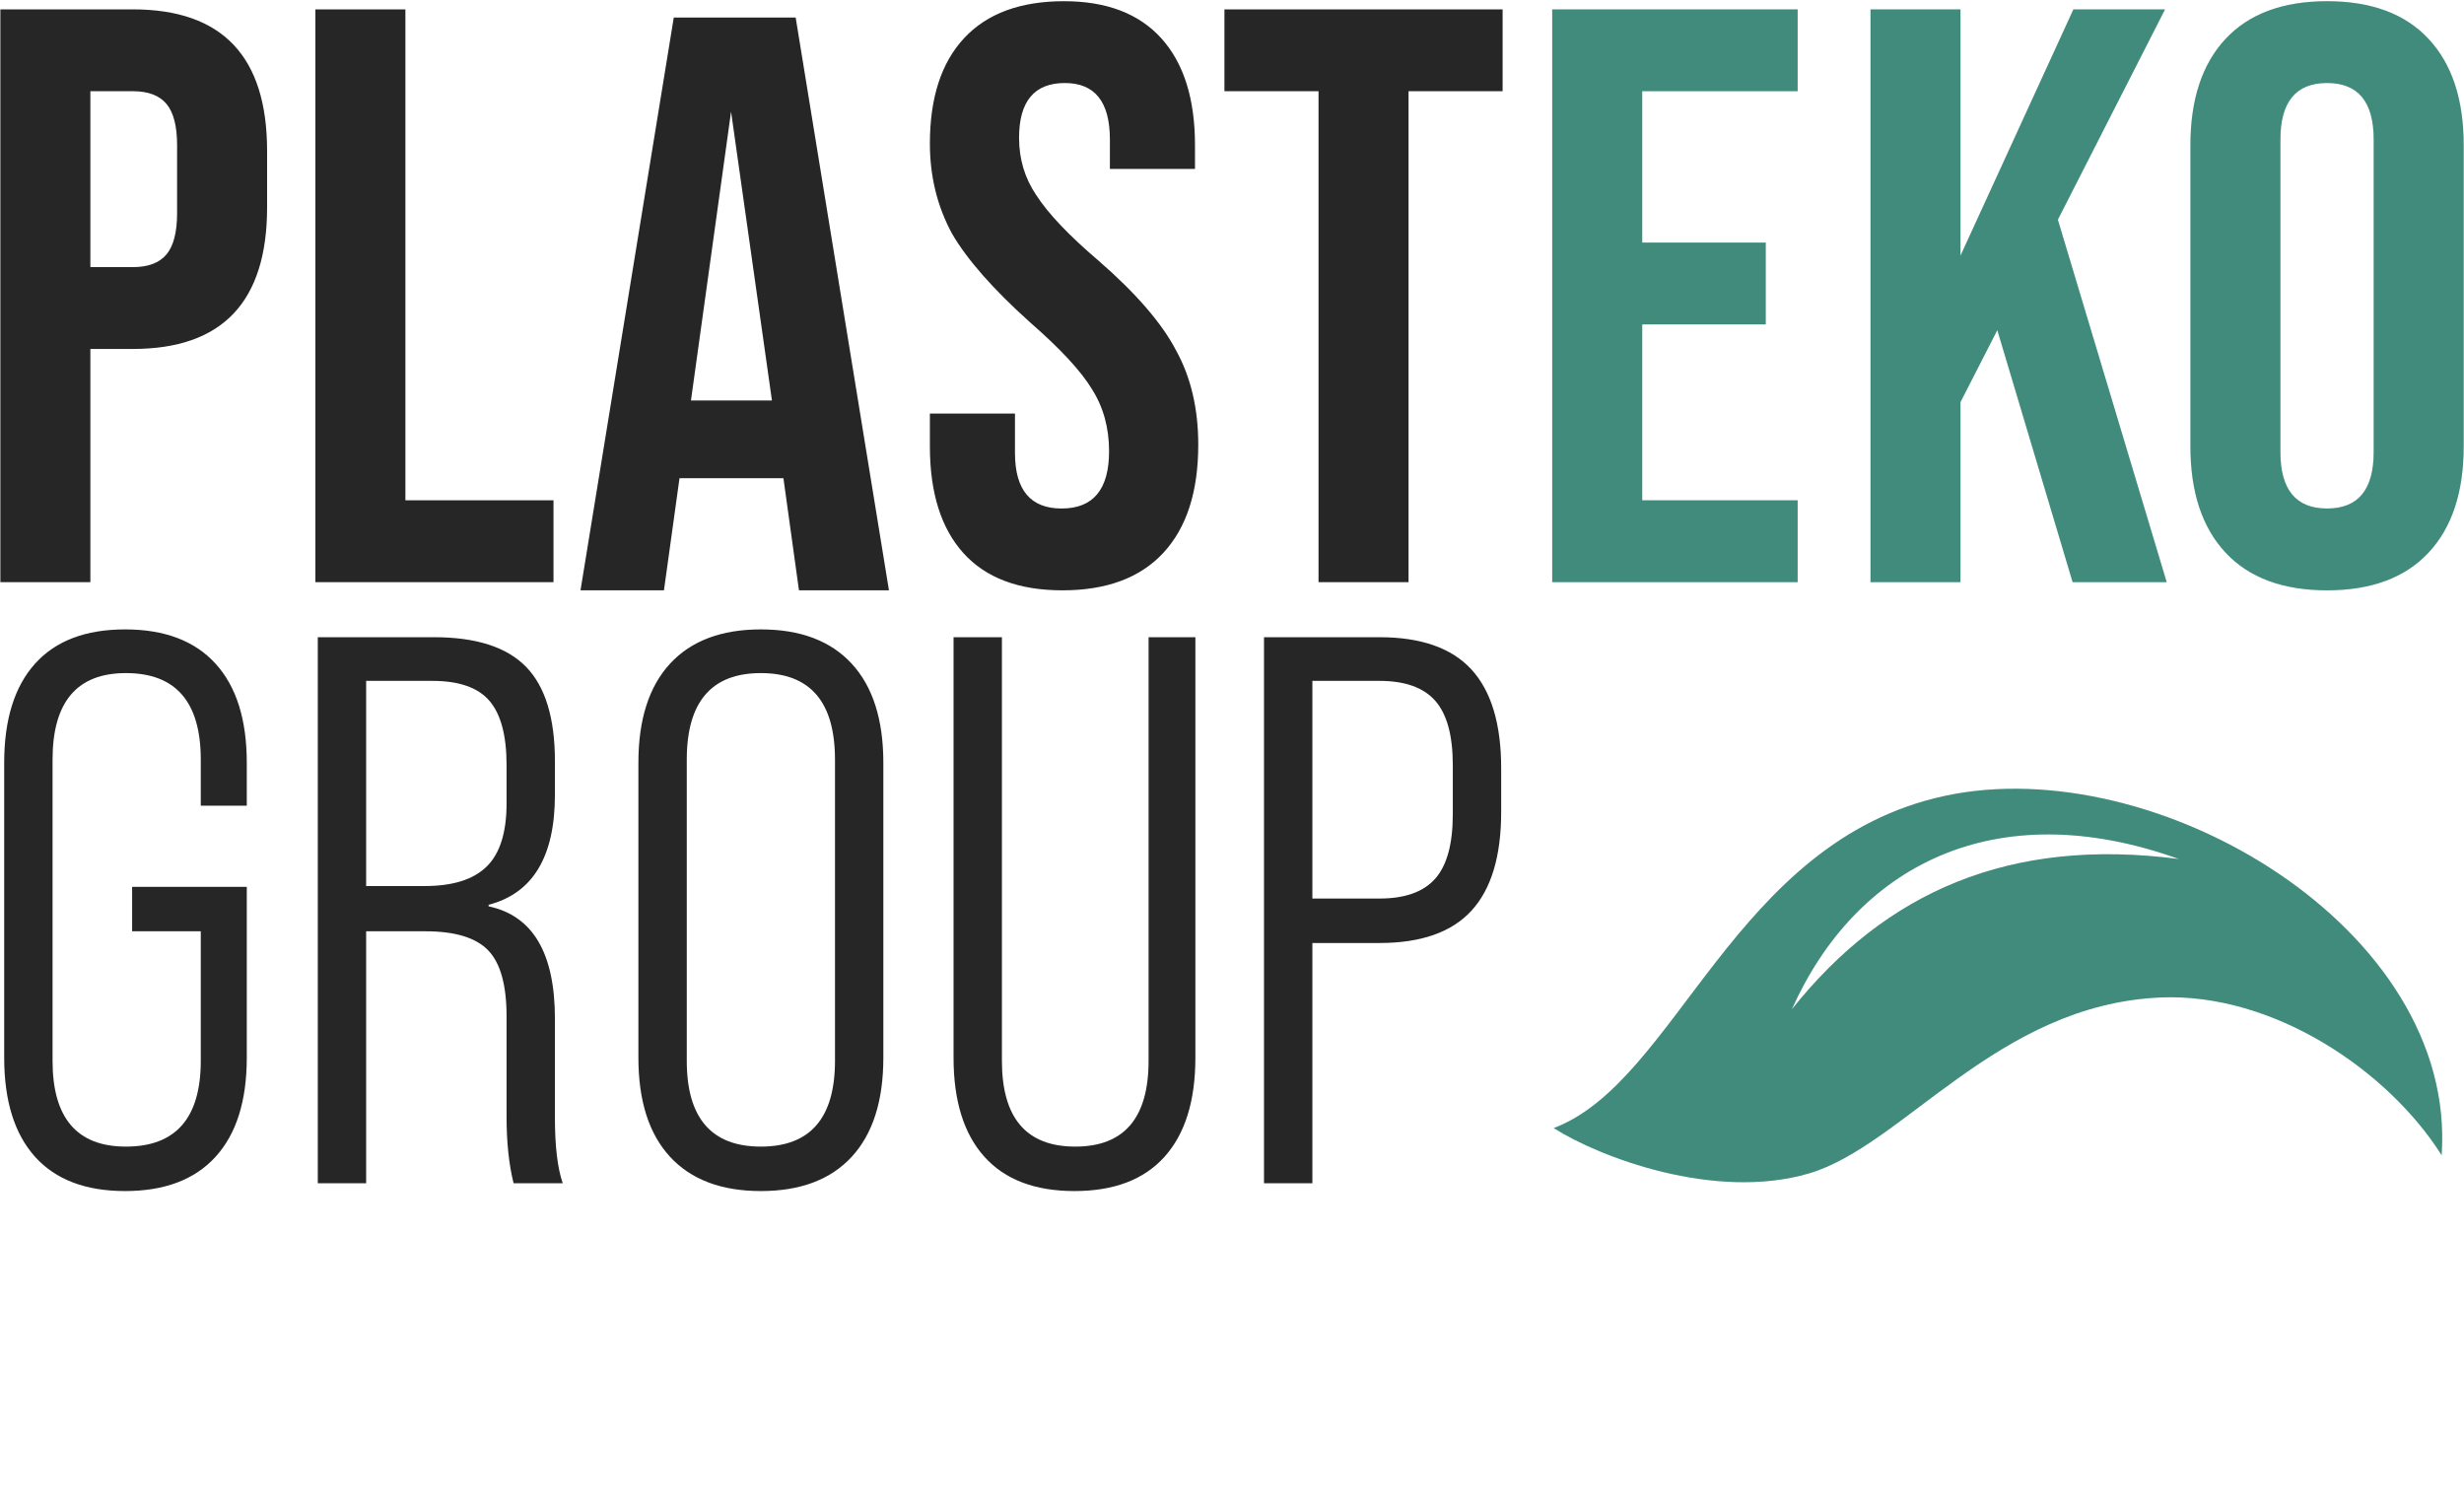
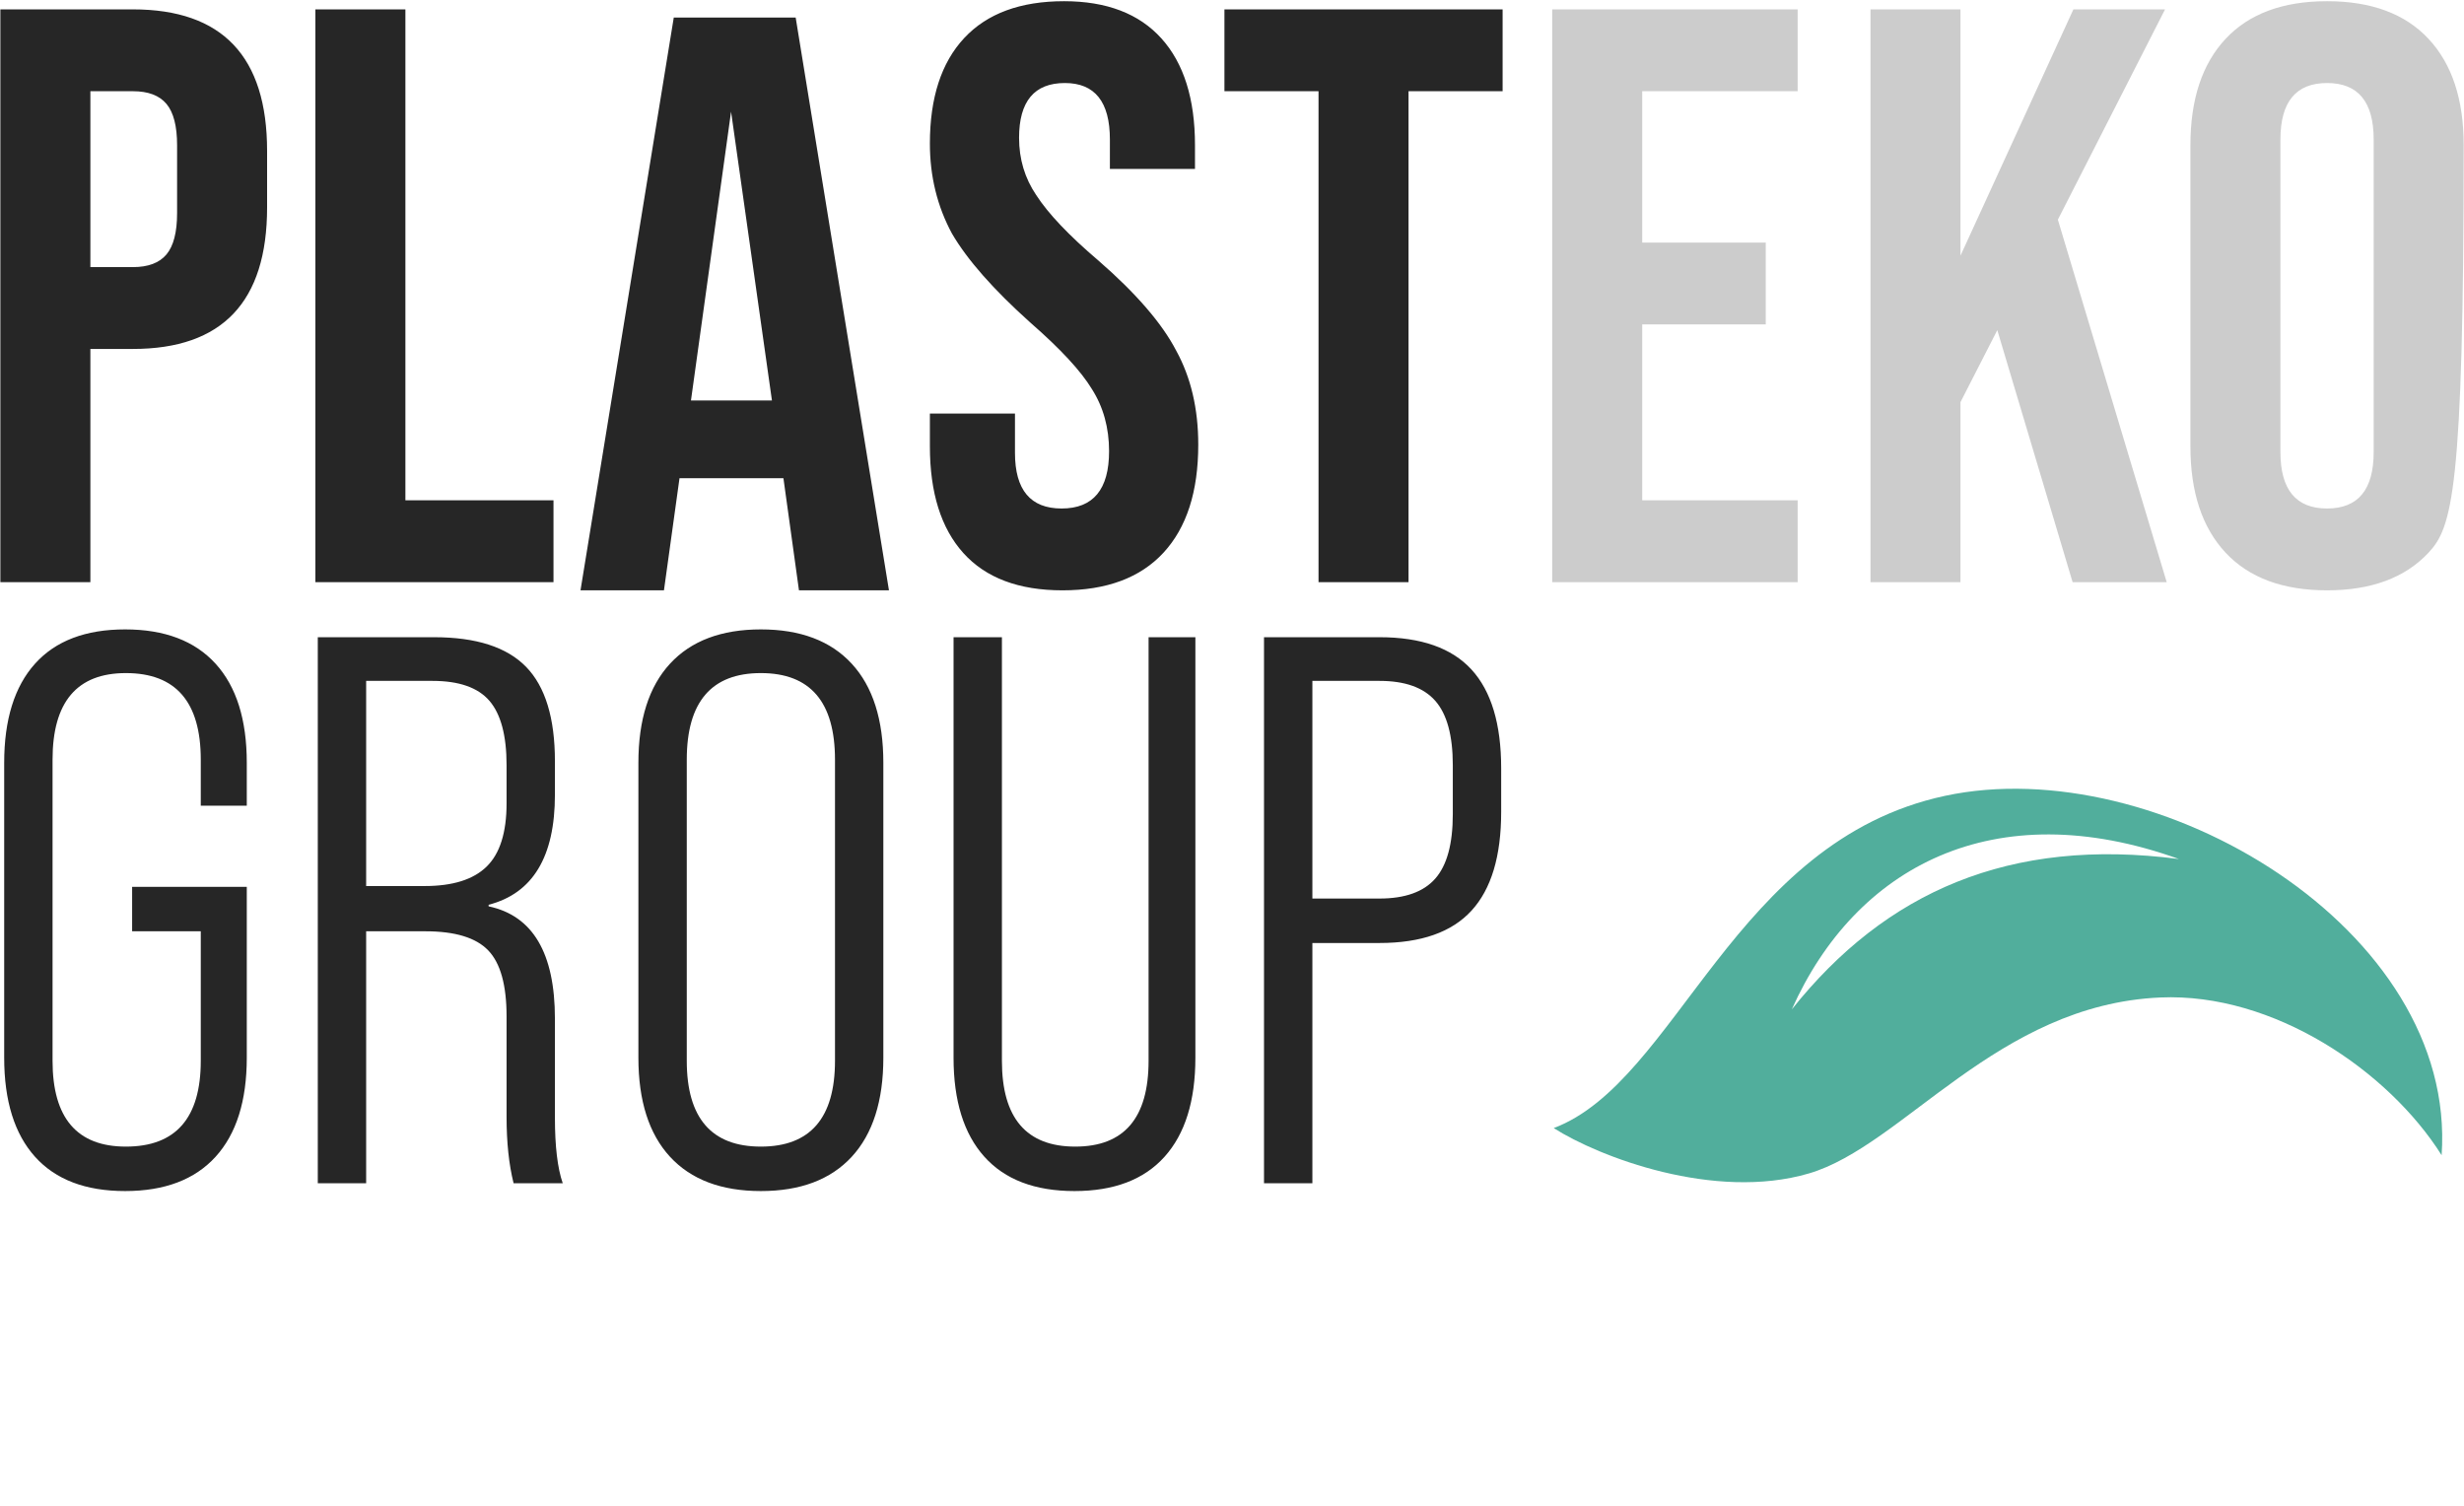
<svg xmlns="http://www.w3.org/2000/svg" width="180" height="110" viewBox="0 0 180 110" fill="none">
-   <path d="M131.323 42.526H113.392V0.685H131.323V6.663H119.967V17.722H128.992V23.698H119.967V36.548H131.323V42.526ZM158.281 42.526H151.408L145.907 24.117L143.217 29.376V42.526H136.644V0.685H143.217V18.678L151.466 0.685H158.161L150.331 16.048L158.281 42.526ZM160.014 32.605V10.608C160.014 7.26 160.871 4.671 162.584 2.838C164.298 1.004 166.769 0.088 169.996 0.088C173.224 0.088 175.694 1.004 177.408 2.838C179.122 4.671 179.977 7.26 179.977 10.608V32.605C179.977 35.953 179.122 38.541 177.408 40.375C175.694 42.208 173.224 43.125 169.996 43.125C166.769 43.125 164.298 42.208 162.584 40.375C160.871 38.541 160.014 35.953 160.014 32.605ZM173.402 33.023V10.19C173.402 7.44 172.267 6.065 169.996 6.065C167.725 6.065 166.589 7.44 166.589 10.19V33.023C166.589 35.773 167.725 37.147 169.996 37.147C172.267 37.147 173.402 35.773 173.402 33.023Z" fill="#51AE9C" />
-   <path d="M131.323 42.526H113.392V0.685H131.323V6.663H119.967V17.722H128.992V23.698H119.967V36.548H131.323V42.526ZM158.281 42.526H151.408L145.907 24.117L143.217 29.376V42.526H136.644V0.685H143.217V18.678L151.466 0.685H158.161L150.331 16.048L158.281 42.526ZM160.014 32.605V10.608C160.014 7.26 160.871 4.671 162.584 2.838C164.298 1.004 166.769 0.088 169.996 0.088C173.224 0.088 175.694 1.004 177.408 2.838C179.122 4.671 179.977 7.26 179.977 10.608V32.605C179.977 35.953 179.122 38.541 177.408 40.375C175.694 42.208 173.224 43.125 169.996 43.125C166.769 43.125 164.298 42.208 162.584 40.375C160.871 38.541 160.014 35.953 160.014 32.605ZM173.402 33.023V10.19C173.402 7.44 172.267 6.065 169.996 6.065C167.725 6.065 166.589 7.44 166.589 10.19V33.023C166.589 35.773 167.725 37.147 169.996 37.147C172.267 37.147 173.402 35.773 173.402 33.023Z" fill="black" fill-opacity="0.2" />
+   <path d="M131.323 42.526H113.392V0.685H131.323V6.663H119.967V17.722H128.992V23.698H119.967V36.548H131.323V42.526ZM158.281 42.526H151.408L145.907 24.117L143.217 29.376V42.526H136.644V0.685H143.217V18.678L151.466 0.685H158.161L150.331 16.048L158.281 42.526ZM160.014 32.605V10.608C160.014 7.26 160.871 4.671 162.584 2.838C164.298 1.004 166.769 0.088 169.996 0.088C173.224 0.088 175.694 1.004 177.408 2.838C179.122 4.671 179.977 7.26 179.977 10.608C179.977 35.953 179.122 38.541 177.408 40.375C175.694 42.208 173.224 43.125 169.996 43.125C166.769 43.125 164.298 42.208 162.584 40.375C160.871 38.541 160.014 35.953 160.014 32.605ZM173.402 33.023V10.19C173.402 7.44 172.267 6.065 169.996 6.065C167.725 6.065 166.589 7.44 166.589 10.19V33.023C166.589 35.773 167.725 37.147 169.996 37.147C172.267 37.147 173.402 35.773 173.402 33.023Z" fill="black" fill-opacity="0.2" />
  <path d="M6.602 42.526H0.027V0.685H9.71C16.245 0.685 19.512 4.132 19.512 11.025V15.151C19.512 22.044 16.245 25.491 9.71 25.491H6.602V42.526ZM6.602 6.663V19.513H9.71C10.826 19.513 11.643 19.205 12.16 18.588C12.678 17.971 12.937 16.963 12.937 15.569V10.608C12.937 9.213 12.678 8.207 12.16 7.589C11.643 6.972 10.826 6.663 9.71 6.663H6.602ZM40.434 42.526H23.04V0.685H29.615V36.548H40.434V42.526ZM64.94 43.125H58.366L57.231 34.936H49.639L48.503 43.125H42.407L49.22 1.284H58.126L64.94 43.125ZM53.406 8.157L50.476 29.256H56.392L53.406 8.157ZM77.613 43.125C74.425 43.125 72.013 42.218 70.379 40.405C68.745 38.593 67.93 35.991 67.93 32.605V30.213H74.146V33.083C74.146 35.793 75.282 37.147 77.553 37.147C79.864 37.147 81.02 35.753 81.02 32.963C81.02 31.249 80.601 29.735 79.764 28.421C78.967 27.105 77.473 25.491 75.282 23.578C72.57 21.149 70.659 18.976 69.544 17.064C68.467 15.071 67.93 12.88 67.93 10.489C67.93 7.142 68.765 4.571 70.439 2.778C72.113 0.985 74.545 0.088 77.731 0.088C80.84 0.088 83.211 0.995 84.845 2.808C86.478 4.621 87.296 7.22 87.296 10.608V12.341H81.08V10.19C81.08 7.44 79.983 6.065 77.791 6.065C75.56 6.065 74.445 7.4 74.445 10.07C74.445 11.624 74.863 13.018 75.7 14.255C76.576 15.609 78.09 17.203 80.243 19.036C82.992 21.427 84.885 23.619 85.921 25.611C86.996 27.564 87.535 29.855 87.535 32.485C87.535 35.911 86.688 38.541 84.995 40.375C83.301 42.208 80.84 43.125 77.613 43.125ZM102.896 42.526H96.321V6.663H89.447V0.685H109.769V6.663H102.896V42.526Z" fill="#262626" />
  <path d="M0.306 77.264V55.724C0.306 52.57 1.057 50.157 2.557 48.487C4.058 46.815 6.252 45.979 9.139 45.979C12.026 45.979 14.23 46.815 15.75 48.487C17.269 50.157 18.028 52.57 18.028 55.724V58.859H14.667V55.495C14.667 51.278 12.844 49.17 9.196 49.17C5.625 49.17 3.839 51.278 3.839 55.495V77.493C3.839 81.672 5.625 83.762 9.196 83.762C12.844 83.762 14.667 81.672 14.667 77.493V68.032H9.652V64.784H18.028V77.264C18.028 80.418 17.269 82.831 15.75 84.502C14.23 86.173 12.026 87.009 9.139 87.009C6.252 87.009 4.058 86.173 2.557 84.502C1.057 82.831 0.306 80.418 0.306 77.264ZM26.748 86.44H23.215V46.549H31.705C34.783 46.549 37.024 47.27 38.431 48.714C39.836 50.157 40.538 52.457 40.538 55.609V58.06C40.538 62.581 38.924 65.26 35.694 66.095V66.21C38.924 66.894 40.538 69.628 40.538 74.416V81.652C40.538 83.742 40.728 85.338 41.11 86.44H37.519C37.177 85.072 37.006 83.458 37.006 81.597V74.245C37.006 71.965 36.56 70.359 35.667 69.429C34.773 68.498 33.245 68.032 31.078 68.032H26.748V86.44ZM26.748 49.74V64.727H31.022C33.073 64.727 34.585 64.253 35.552 63.303C36.522 62.353 37.006 60.815 37.006 58.688V55.895C37.006 53.73 36.587 52.163 35.752 51.193C34.916 50.224 33.529 49.74 31.592 49.74H26.748ZM46.636 77.264V55.724C46.636 52.57 47.406 50.157 48.944 48.487C50.483 46.815 52.696 45.979 55.582 45.979C58.471 45.979 60.683 46.815 62.223 48.487C63.761 50.157 64.53 52.57 64.53 55.724V77.264C64.53 80.418 63.761 82.831 62.223 84.502C60.683 86.173 58.471 87.009 55.582 87.009C52.696 87.009 50.483 86.173 48.944 84.502C47.406 82.831 46.636 80.418 46.636 77.264ZM60.998 77.493V55.495C60.998 51.278 59.192 49.17 55.582 49.17C51.974 49.17 50.17 51.278 50.17 55.495V77.493C50.17 81.672 51.974 83.762 55.582 83.762C59.192 83.762 60.998 81.672 60.998 77.493ZM69.659 77.264V46.549H73.192V77.493C73.192 81.672 74.977 83.762 78.549 83.762C82.12 83.762 83.906 81.672 83.906 77.493V46.549H87.325V77.264C87.325 80.418 86.575 82.831 85.073 84.502C83.574 86.173 81.38 87.009 78.493 87.009C75.605 87.009 73.41 86.173 71.911 84.502C70.409 82.831 69.659 80.418 69.659 77.264ZM95.872 86.44H92.338V46.549H100.773C103.813 46.549 106.054 47.337 107.498 48.914C108.941 50.49 109.664 52.894 109.664 56.122V59.315C109.664 62.543 108.941 64.947 107.498 66.522C106.054 68.1 103.813 68.888 100.773 68.888H95.872V86.44ZM95.872 49.74V65.64H100.773C102.636 65.64 103.993 65.156 104.847 64.186C105.703 63.217 106.13 61.65 106.13 59.485V55.895C106.13 53.73 105.703 52.163 104.847 51.193C103.993 50.224 102.636 49.74 100.773 49.74H95.872Z" fill="#262626" />
  <path fill-rule="evenodd" clip-rule="evenodd" d="M113.502 82.409C122.521 79.015 126.618 61.455 142.083 58.138C157.548 54.821 179.523 67.851 178.365 84.389C174.491 78.24 166.099 72.505 157.811 72.868C145.89 73.39 139.039 83.701 132.14 85.723C125.241 87.747 116.801 84.513 113.502 82.409ZM159.177 62.754C146.801 61.137 137.726 65.16 130.894 73.739C135.544 63.321 145.664 57.898 159.177 62.754Z" fill="#51AE9C" />
-   <path fill-rule="evenodd" clip-rule="evenodd" d="M113.502 82.409C122.521 79.015 126.618 61.455 142.083 58.138C157.548 54.821 179.523 67.851 178.365 84.389C174.491 78.24 166.099 72.505 157.811 72.868C145.89 73.39 139.039 83.701 132.14 85.723C125.241 87.747 116.801 84.513 113.502 82.409ZM159.177 62.754C146.801 61.137 137.726 65.16 130.894 73.739C135.544 63.321 145.664 57.898 159.177 62.754Z" fill="black" fill-opacity="0.2" />
</svg>